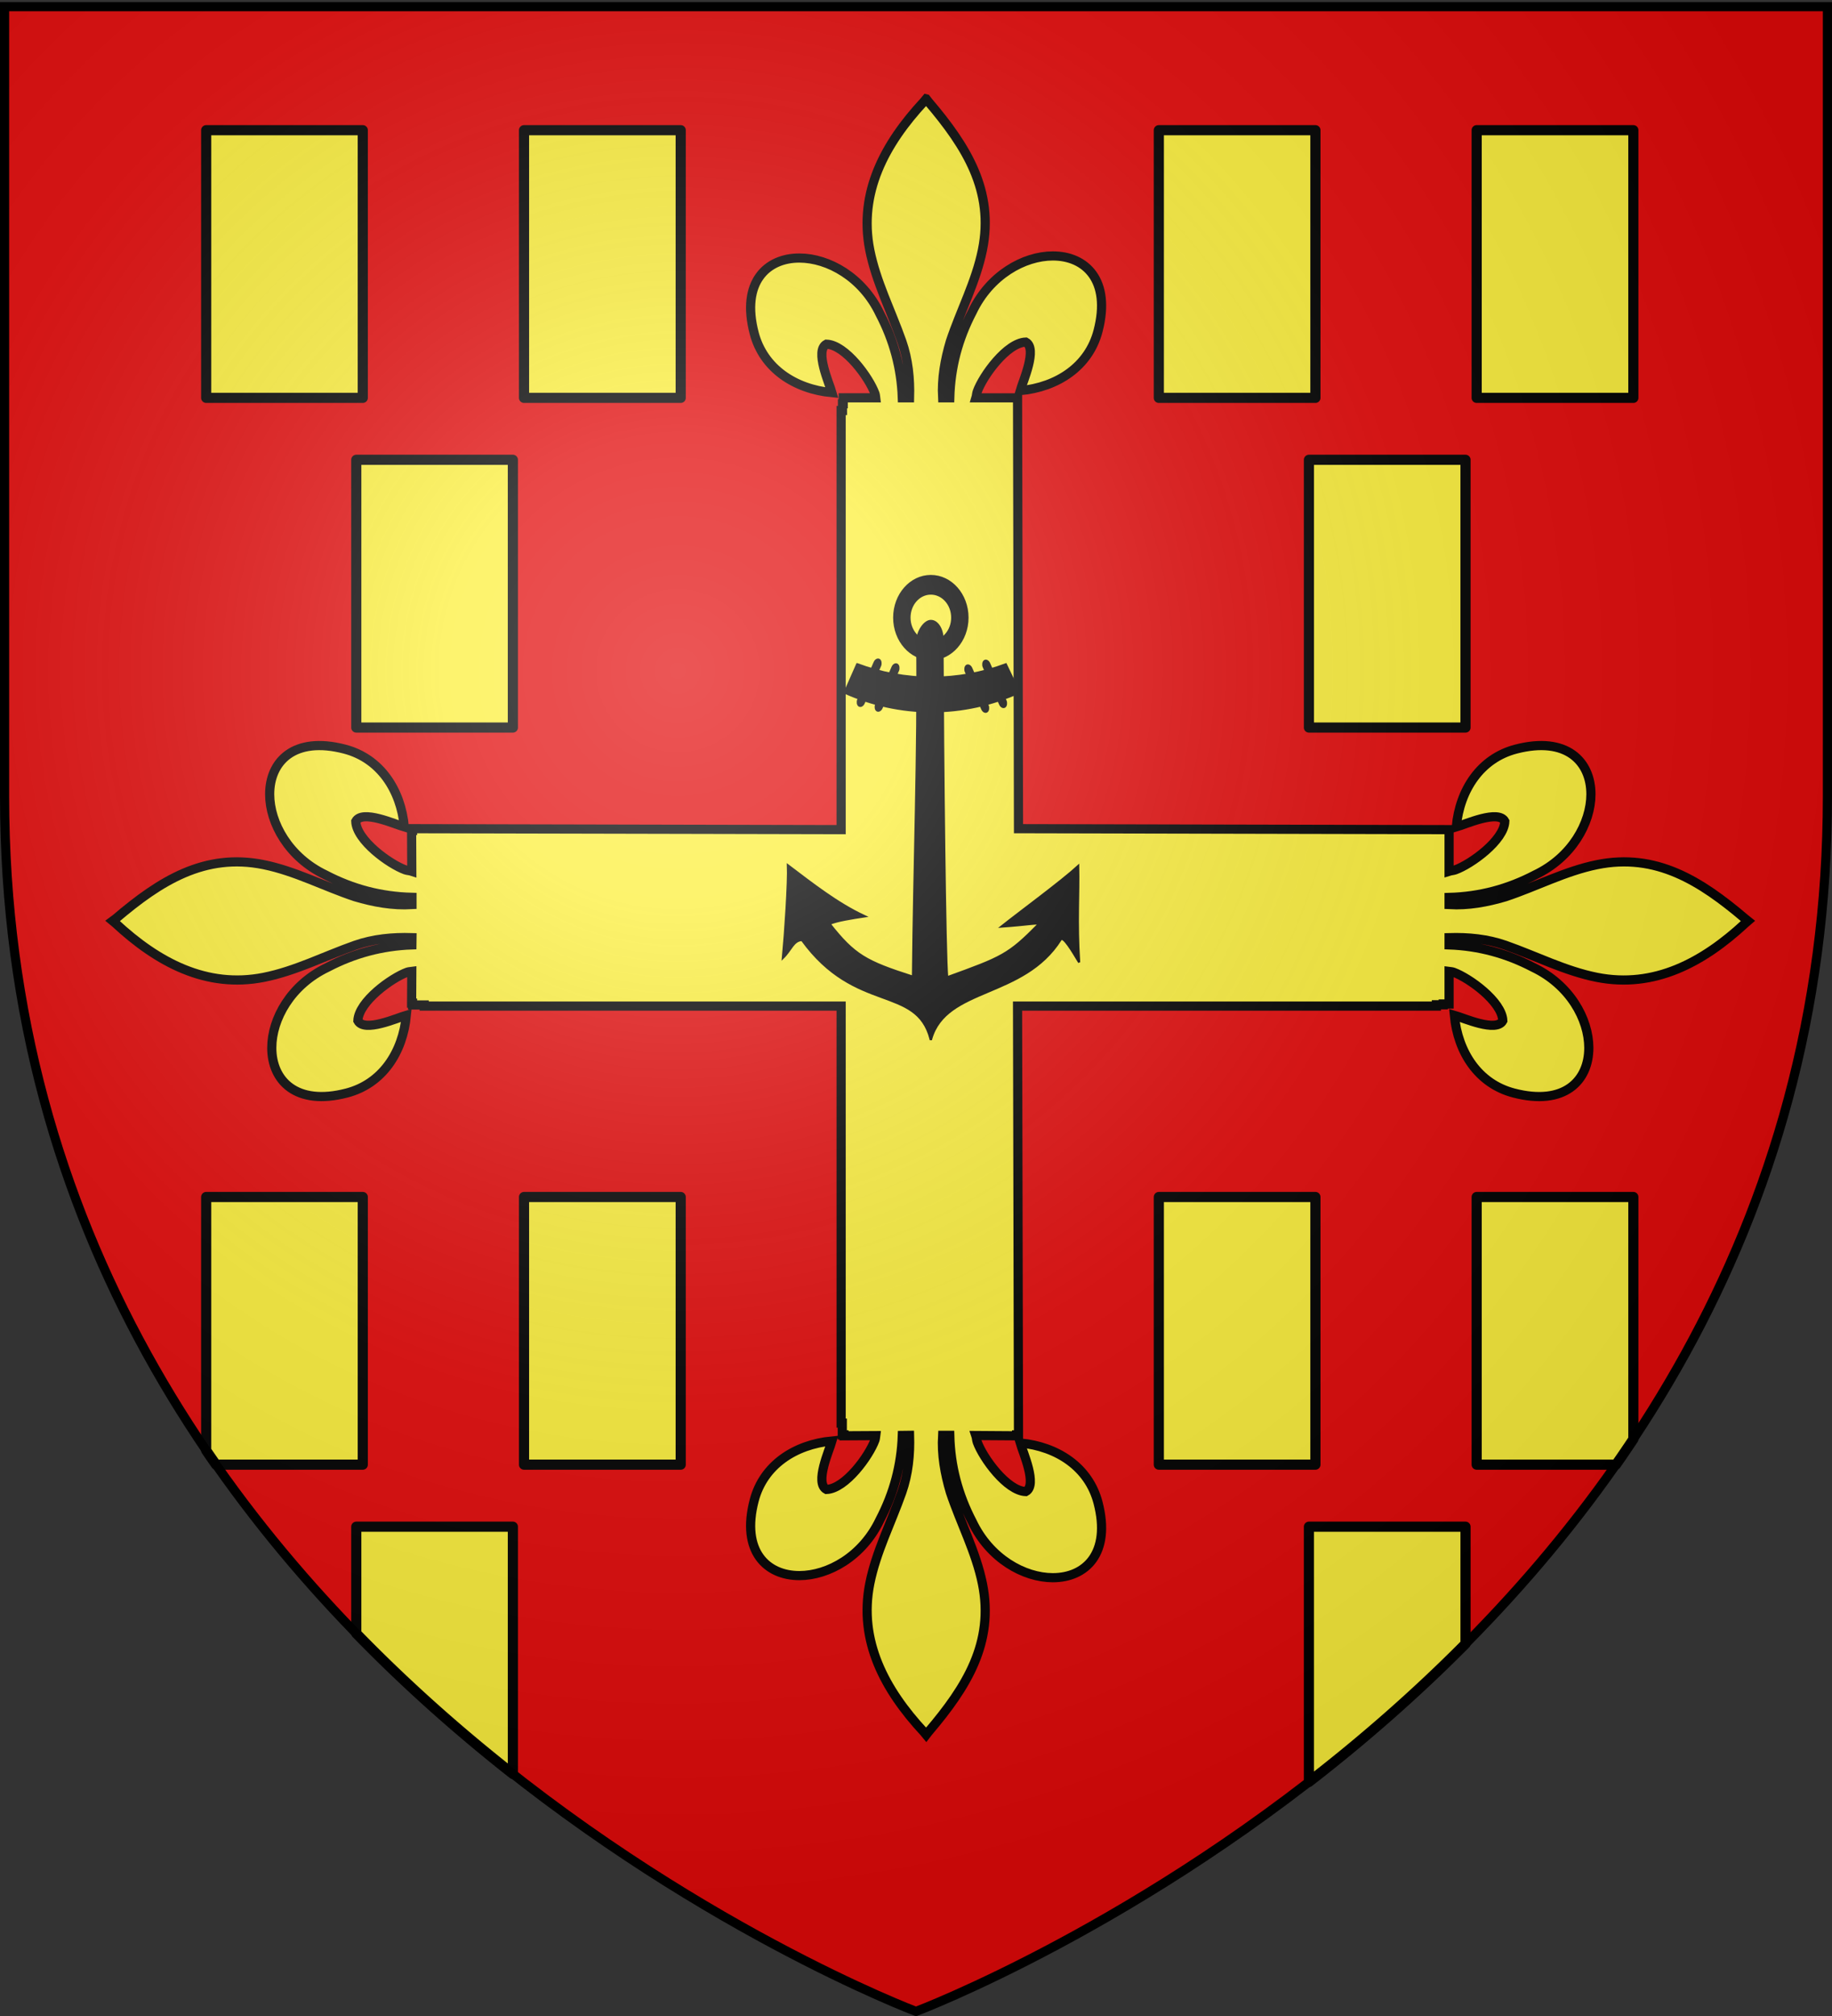
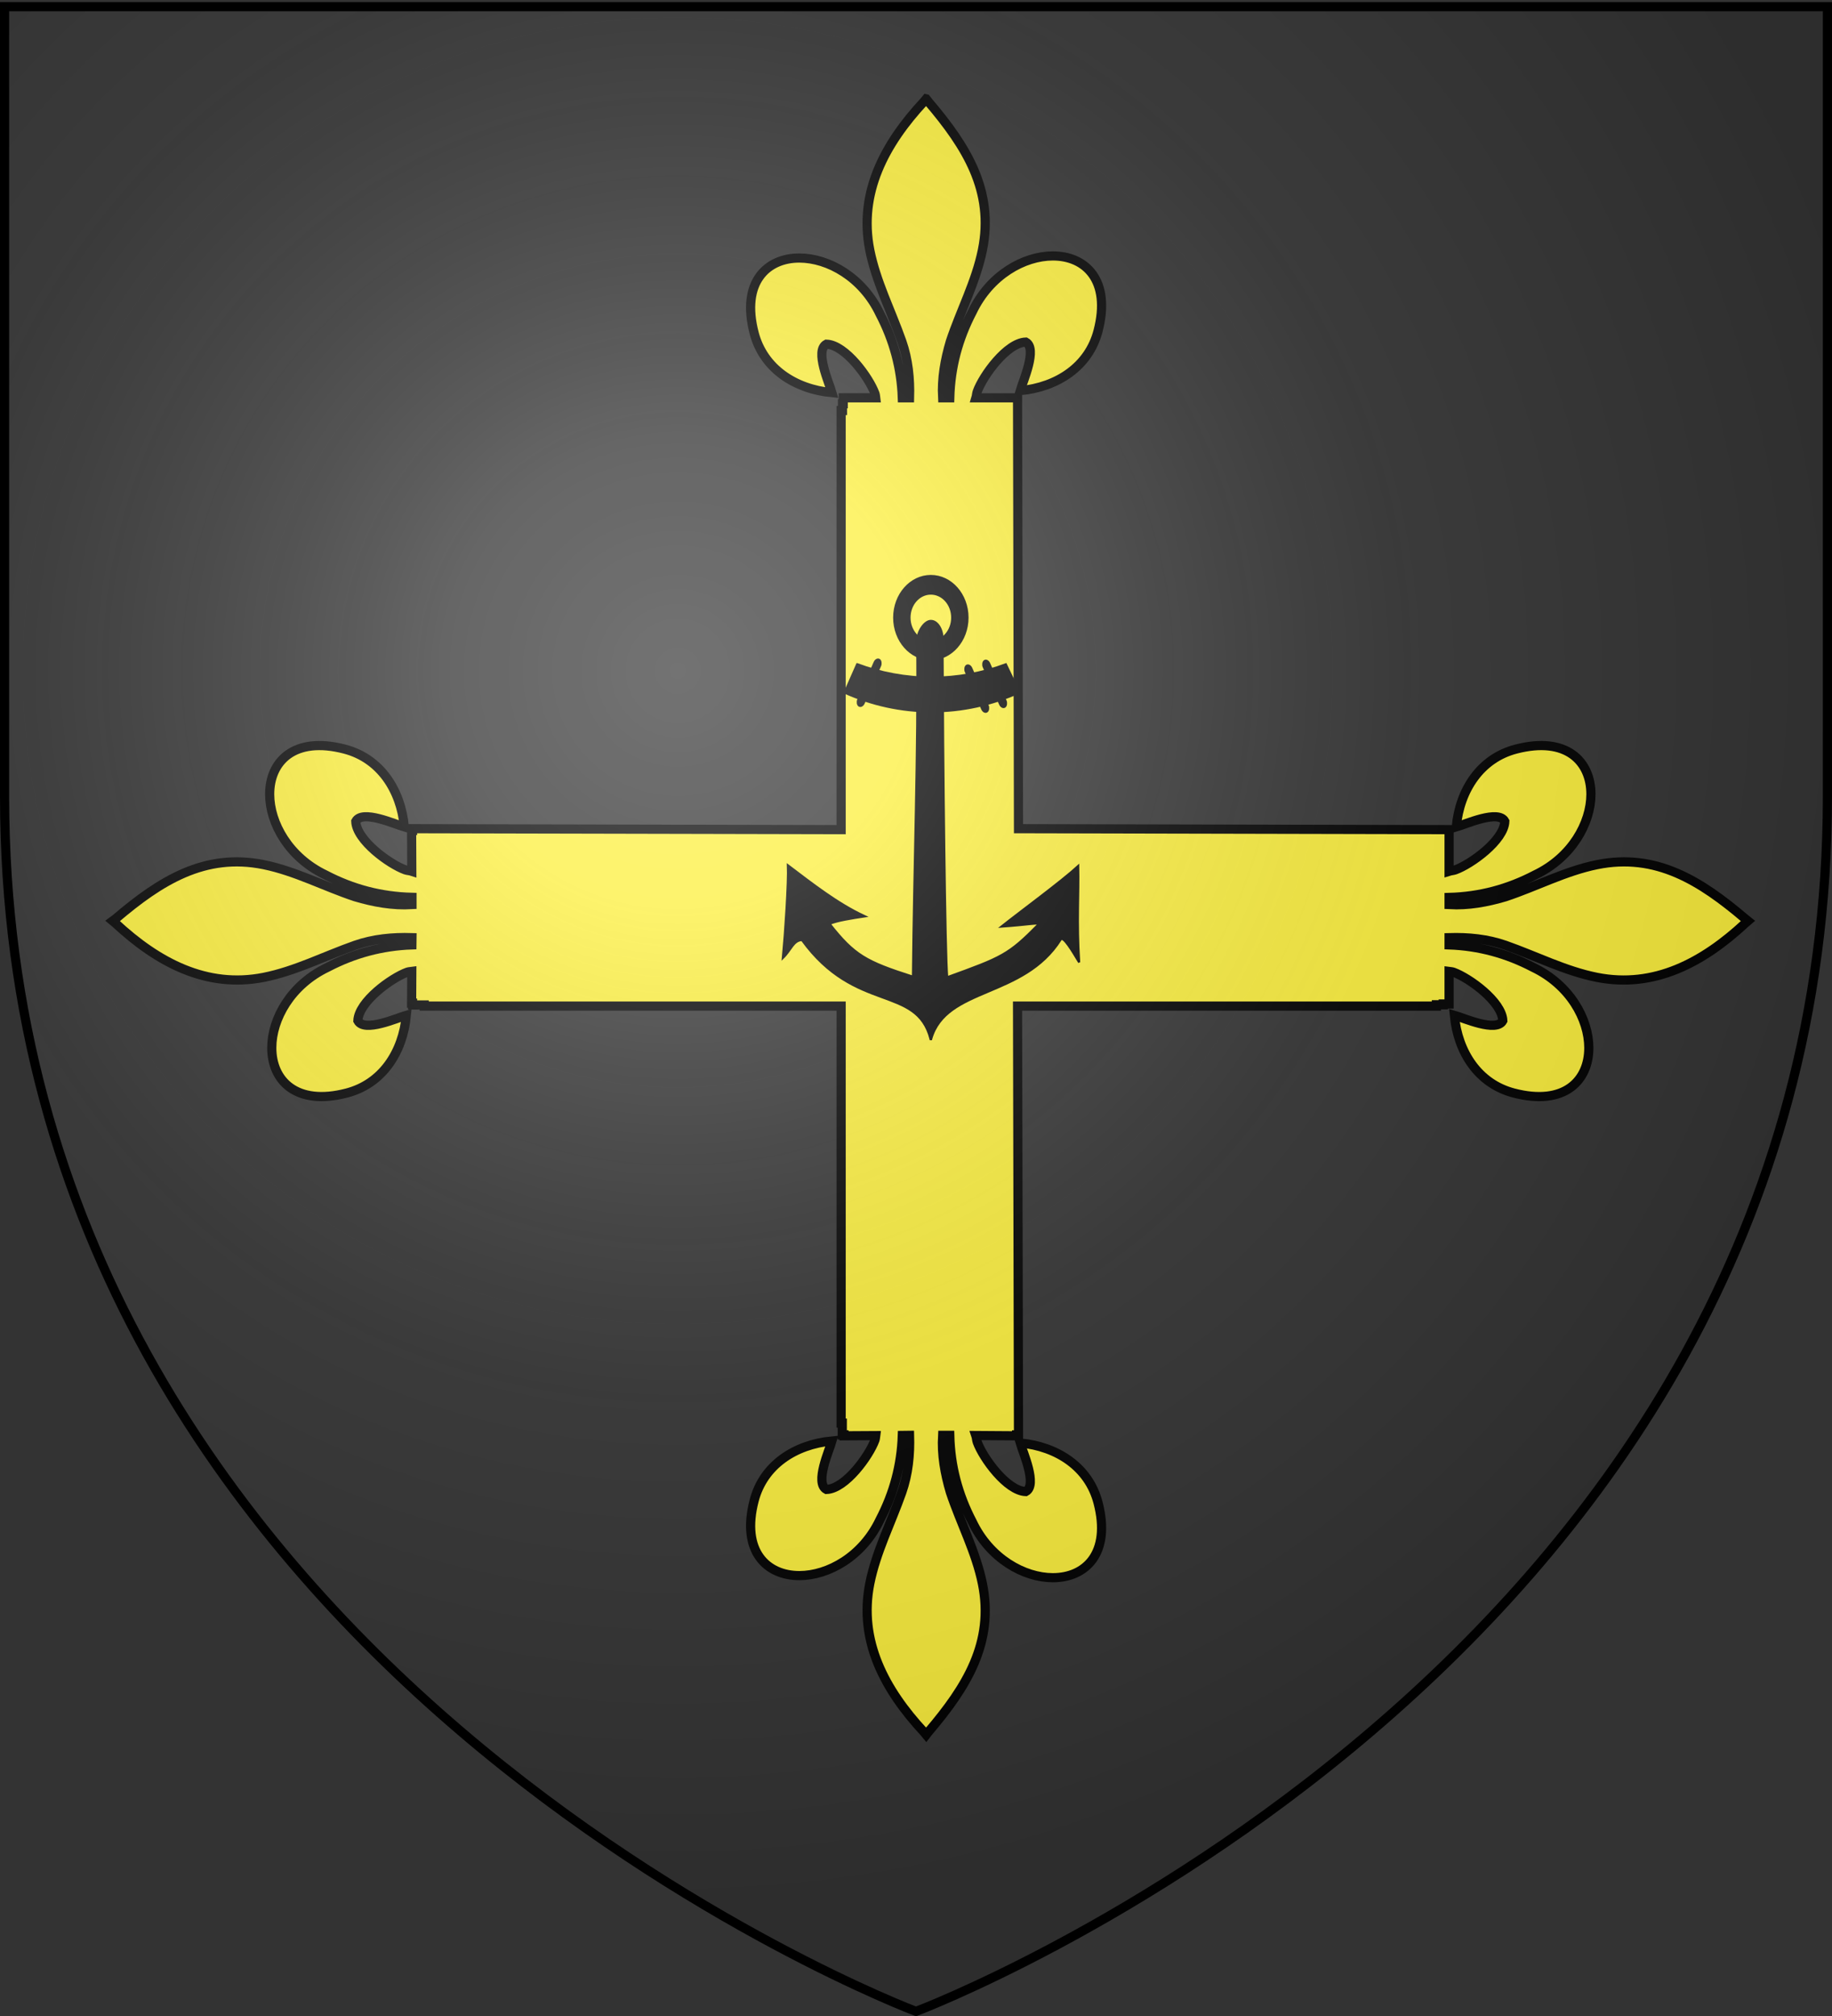
<svg xmlns="http://www.w3.org/2000/svg" xmlns:xlink="http://www.w3.org/1999/xlink" height="660" width="600" version="1.0">
  <rect width="100%" height="100%" fill="#333333" stroke="none" />
  <defs>
    <linearGradient id="b">
      <stop style="stop-color:white;stop-opacity:.314" offset="0" />
      <stop offset=".19" style="stop-color:white;stop-opacity:.251" />
      <stop style="stop-color:#6b6b6b;stop-opacity:.125" offset=".6" />
      <stop style="stop-color:black;stop-opacity:.125" offset="1" />
    </linearGradient>
    <linearGradient id="a">
      <stop offset="0" style="stop-color:#fd0000;stop-opacity:1" />
      <stop style="stop-color:#e77275;stop-opacity:.659" offset=".5" />
      <stop style="stop-color:black;stop-opacity:.323" offset="1" />
    </linearGradient>
    <radialGradient xlink:href="#b" id="c" gradientUnits="userSpaceOnUse" gradientTransform="matrix(1.353 0 0 1.349 -77.63 -85.747)" cx="221.445" cy="226.331" fx="221.445" fy="226.331" r="300" />
  </defs>
  <g style="display:inline">
-     <path style="fill:#e20909;fill-opacity:1;fill-rule:evenodd;stroke:none;stroke-width:1px;stroke-linecap:butt;stroke-linejoin:miter;stroke-opacity:1" d="M300 658.5s298.5-112.32 298.5-397.772V2.176H1.5v258.552C1.5 546.18 300 658.5 300 658.5z" />
-   </g>
+     </g>
  <g style="display:inline">
    <path style="opacity:1;fill:#fcef3c;fill-opacity:1;fill-rule:evenodd;stroke:#000;stroke-width:18.412;stroke-linecap:butt;stroke-linejoin:miter;stroke-miterlimit:4;stroke-dasharray:none;stroke-opacity:1;display:inline" d="m382.557-241.808-4.602 5.562C299.24-151.396 246.428-53.278 269.21 61.791c12.57 63.484 42.951 122.383 64.44 183.54 12.842 36.67 16.616 74.834 15.535 113.347h-14.575c-2.169-59.904-17.364-115.795-45.07-168.773-35.023-73.68-103.697-111.886-161.677-112.003-65.71-.134-117.632 48.807-90.907 150.936 18.537 70.84 81.496 112.342 156.306 119.483-5.4-18.665-35.099-84.518-11.123-97.427 38.338 1.448 85.98 67.558 97.428 99.154.978 2.684 1.166 5.717 1.534 8.63h-65.208v11.89h-1.534v13.618h-2.685v841.754l-861.125-1.918v3.644h-1.917l.383 81.893c-4.207-1.392-9.057-1.355-13.233-2.877-31.596-11.448-97.897-59.09-99.346-97.428 12.91-23.976 78.954 5.916 97.62 11.316-7.141-74.81-48.836-137.77-119.675-156.307-102.13-26.724-151.07 25.005-150.937 90.716.118 57.98 38.515 126.845 112.196 161.868 54.455 28.479 111.95 43.59 173.759 45.07v14.576c-39.009 2.343-76.977-4.683-114.305-15.727-61.539-20.474-120.009-51.535-183.54-64.44-118.78-24.128-208.358 32.62-297.655 108.551l-5.945 4.411 5.562 4.603c84.85 78.715 182.967 131.527 298.037 108.744 63.484-12.57 122.383-42.951 183.54-64.44 36.956-12.942 75.486-16.509 114.306-15.344l-.192 14.576c-60.153 2.08-116.369 17.263-169.54 45.07-73.68 35.022-111.886 103.505-112.004 161.485-.133 65.71 48.808 117.631 150.937 90.907 70.84-18.537 112.342-81.305 119.483-156.115-18.665 5.4-84.519 34.908-97.428 10.932 1.449-38.338 67.559-85.98 99.154-97.428 2.865-1.044 6.11-1.11 9.206-1.534l-.383 63.673h1.917v3.644h23.399v2.302h837.726v837.534h2.301v23.59h3.453v1.918l63.673-.384c-.403 3.032-.514 6.213-1.534 9.014-11.449 31.596-59.09 97.706-97.428 99.154-23.976-12.909 5.724-78.762 11.123-97.427-74.81 7.14-137.77 48.643-156.306 119.483-26.725 102.129 25.196 151.07 90.907 150.937 57.98-.118 126.654-38.324 161.677-112.004 27.824-53.205 43.004-109.344 45.07-169.54l14.575-.192c1.17 38.838-2.587 77.332-15.534 114.305-21.49 61.158-51.871 120.056-64.44 183.54-22.784 115.07 30.028 213.188 108.743 298.038l4.602 5.562 4.603-5.946c75.931-89.296 132.488-178.874 108.36-297.653-12.905-63.532-43.966-122.003-64.44-183.54-11.058-37.373-17.903-75.25-15.535-114.306h14.384c1.48 61.81 16.783 119.303 45.262 173.76 35.022 73.68 103.696 112.077 161.676 112.195 65.71.133 117.632-48.807 90.907-150.937-18.537-70.84-81.496-112.534-156.306-119.675 5.4 18.665 35.1 84.71 11.124 97.62-38.339-1.449-85.98-67.75-97.428-99.346-1.54-4.227-1.427-8.988-2.877-13.233l81.893.575v-1.918h3.836l-1.918-861.125h841.562v-2.685h13.809v-1.534h11.699v-65.399c2.976.385 6.075.533 8.822 1.534 31.596 11.449 97.705 59.09 99.154 97.428-12.91 23.976-78.763-5.532-97.428-10.932 7.141 74.81 48.452 137.578 119.292 156.115 102.129 26.725 151.07-25.005 150.936-90.715-.118-57.98-38.323-126.655-112.004-161.677-53.003-27.72-108.835-42.914-168.772-45.07v-14.576c38.555-1.092 76.637 2.488 113.346 15.343 61.158 21.49 120.248 51.871 183.732 64.44 115.07 22.784 212.996-29.837 297.846-108.551l5.561-4.795-5.753-4.603c-89.297-75.93-178.875-132.487-297.654-108.36-63.532 12.906-122.194 43.967-183.732 64.441-37.086 10.973-74.606 17.936-113.346 15.727v-14.384c61.45-1.612 118.621-16.928 172.8-45.262 73.68-35.023 112.077-103.889 112.196-161.869.133-65.71-48.808-117.44-150.937-90.715-70.84 18.537-112.534 81.496-119.675 156.307 18.665-5.4 84.71-35.291 97.62-11.316-1.449 38.338-67.75 85.98-99.346 97.428-4.102 1.495-8.508 1.566-12.658 2.877v-83.619l-865.152-1.918-1.918-865.344h-83.619c1.242-4.098 1.214-8.622 2.685-12.658 11.448-31.596 59.09-97.897 97.428-99.346 23.975 12.91-5.725 78.955-11.124 97.62 74.81-7.141 137.77-48.836 156.306-119.675 26.725-102.13-25.196-151.07-90.907-150.937-57.98.118-126.654 38.515-161.676 112.196-28.33 54.171-43.647 111.358-45.262 172.8h-14.384c-2.198-38.718 4.568-76.28 15.535-113.346 20.474-61.539 51.535-120.009 64.44-183.54 24.128-118.78-32.429-208.358-108.36-297.654l-4.603-5.946z" transform="translate(240.979 71.78) scale(.163)" />
-     <path style="opacity:1;fill:#fcef3c;fill-opacity:1;fill-rule:nonzero;stroke:#000;stroke-width:3.322;stroke-linecap:round;stroke-linejoin:round;marker:none;marker-start:none;marker-mid:none;marker-end:none;stroke-miterlimit:4;stroke-dasharray:none;stroke-dashoffset:0;stroke-opacity:1;visibility:visible;display:inline;overflow:visible;enable-background:accumulate" d="M67.531 42.625v87.625h51.281V42.625h-51.28zm104.094 0v87.625h51.313V42.625h-51.313zm207.906 0v87.625h51.281V42.625h-51.28zm104.094 0v87.625h51.313V42.625h-51.313zM116.687 150.531v87.656h51.282v-87.656h-51.281zm312 0v87.656h51.282v-87.656h-51.281zM67.531 391.875v82.969a411.836 411.836 0 0 0 3.219 4.656h48.063v-87.625H67.53zm104.094 0V479.5h51.313v-87.625h-51.313zm207.906 0V479.5h51.281v-87.625h-51.28zm104.094 0V479.5h45.625a410.988 410.988 0 0 0 5.688-8.344v-79.281h-51.313zM116.687 499.813v34.937c16.798 17.263 34.182 32.56 51.282 46v-80.938h-51.281zm312 0v83.562c17.034-13.18 34.43-28.238 51.282-45.219v-38.343h-51.281z" />
    <g style="opacity:1">
      <g style="opacity:1;display:inline">
        <path style="opacity:1;fill:none;fill-opacity:1;fill-rule:nonzero;stroke:none;stroke-width:7.56;stroke-linecap:round;stroke-linejoin:round;stroke-miterlimit:4;stroke-dasharray:none;stroke-opacity:1;display:inline" d="M0 0h600v660H0z" />
      </g>
    </g>
    <g style="fill:#000">
      <g style="fill:#000;fill-opacity:1">
        <path style="fill:#000;fill-opacity:1;fill-rule:evenodd;stroke:#000;stroke-width:1;stroke-miterlimit:4;stroke-dasharray:none;stroke-opacity:1" d="M77.247 4.495c-9.503 0-17.215 7.712-17.215 17.215s7.712 17.215 17.215 17.215c9.502 0 17.215-7.712 17.215-17.215S86.749 4.495 77.247 4.495zm0 7.178c5.543 0 10.049 4.494 10.049 10.037 0 5.543-4.506 10.049-10.05 10.049-5.542 0-10.036-4.506-10.036-10.049 0-5.543 4.494-10.037 10.037-10.037z" transform="matrix(.697 0 0 .789 251.02 185.07)" />
        <path style="fill:#000;fill-opacity:1;fill-rule:evenodd;stroke:#000;stroke-width:1;stroke-miterlimit:4;stroke-dasharray:none;stroke-opacity:1" d="M77.259 23.134c-3.022 0-6.414 4.391-6.419 8.563.575 46.406-1.509 92.694-1.995 139.072-22.057-6.255-27.487-8.839-39.232-22.035 3.465-1.36 10.736-2.345 16.443-3.114-12.672-5.22-24.276-13.269-35.97-21.082.355 6.747-1.294 28.39-2.36 38.348 3.905-3.336 4.852-7.265 8.938-7.463 25.165 30.696 53.81 18.47 60.452 41.14h.261c7.058-21.775 43.346-16.771 60.917-41.349 1.124-1.572 5.377 4.698 8.639 9.507-1.234-16.973-.139-28.383-.447-39.901-7.642 6.23-27.693 19.252-35.91 25.03 11.749-.724 18.385-1.825 17.447-.984-14.399 12.904-17.176 13.812-43.087 22.124-1.014-9.107-1.957-87.383-2.22-139.516.003-.035-.002-.071 0-.107.014-.22.024-.44.024-.664 0-4.177-2.456-7.57-5.481-7.57z" transform="matrix(.697 0 0 .789 251.02 185.07)" />
        <g style="fill:#000;fill-opacity:1;stroke:#000;stroke-width:2.634;stroke-miterlimit:4;stroke-dasharray:none;stroke-opacity:1" transform="matrix(.265 0 0 .3 73.248 142.59)">
          <path d="m782.969 249.656-15.375 30.781c33.274 13.14 69.509 20.375 107.437 20.375 38.177 0 74.642-7.32 108.094-20.625l-16.406-30.406c-28.845 9.508-59.672 14.656-91.688 14.656-32.155 0-63.11-5.194-92.062-14.78z" style="opacity:1;fill:#000;fill-opacity:1;fill-rule:evenodd;stroke:#000;stroke-width:2.634;stroke-miterlimit:4;stroke-dasharray:none;stroke-opacity:1;display:inline" />
          <rect rx="5.277" ry="4.897" transform="scale(-1 1) rotate(26.415)" y="638.881" x="-736.609" height="55.421" width="7.557" style="opacity:1;fill:#000;fill-opacity:1;fill-rule:evenodd;stroke:#000;stroke-width:2.634;stroke-miterlimit:4;stroke-dasharray:none;stroke-opacity:1;display:inline" />
          <rect rx="5.277" ry="4.897" transform="scale(-1 1) rotate(26.415)" y="633.699" x="-714.484" height="55.421" width="7.557" style="opacity:1;fill:#000;fill-opacity:1;fill-rule:evenodd;stroke:#000;stroke-width:2.634;stroke-miterlimit:4;stroke-dasharray:none;stroke-opacity:1;display:inline" />
          <rect rx="5.277" ry="4.897" transform="rotate(26.415)" y="-141.028" x="830.742" height="55.421" width="7.557" style="opacity:1;fill:#000;fill-opacity:1;fill-rule:evenodd;stroke:#000;stroke-width:2.634;stroke-miterlimit:4;stroke-dasharray:none;stroke-opacity:1" />
-           <rect rx="5.277" ry="4.897" transform="rotate(26.415)" y="-146.211" x="852.867" height="55.421" width="7.557" style="opacity:1;fill:#000;fill-opacity:1;fill-rule:evenodd;stroke:#000;stroke-width:2.634;stroke-miterlimit:4;stroke-dasharray:none;stroke-opacity:1;display:inline" />
        </g>
      </g>
    </g>
  </g>
  <g style="display:inline">
    <path d="M300 658.5s298.5-112.32 298.5-397.772V2.176H1.5v258.552C1.5 546.18 300 658.5 300 658.5z" style="opacity:1;fill:url(#c);fill-opacity:1;fill-rule:evenodd;stroke:none;stroke-width:1px;stroke-linecap:butt;stroke-linejoin:miter;stroke-opacity:1" />
  </g>
  <g style="display:inline">
    <path d="M300 658.5S1.5 546.18 1.5 260.728V2.176h597v258.552C598.5 546.18 300 658.5 300 658.5z" style="opacity:1;fill:none;fill-opacity:1;fill-rule:evenodd;stroke:#000;stroke-width:3;stroke-linecap:butt;stroke-linejoin:miter;stroke-miterlimit:4;stroke-dasharray:none;stroke-opacity:1" />
  </g>
</svg>